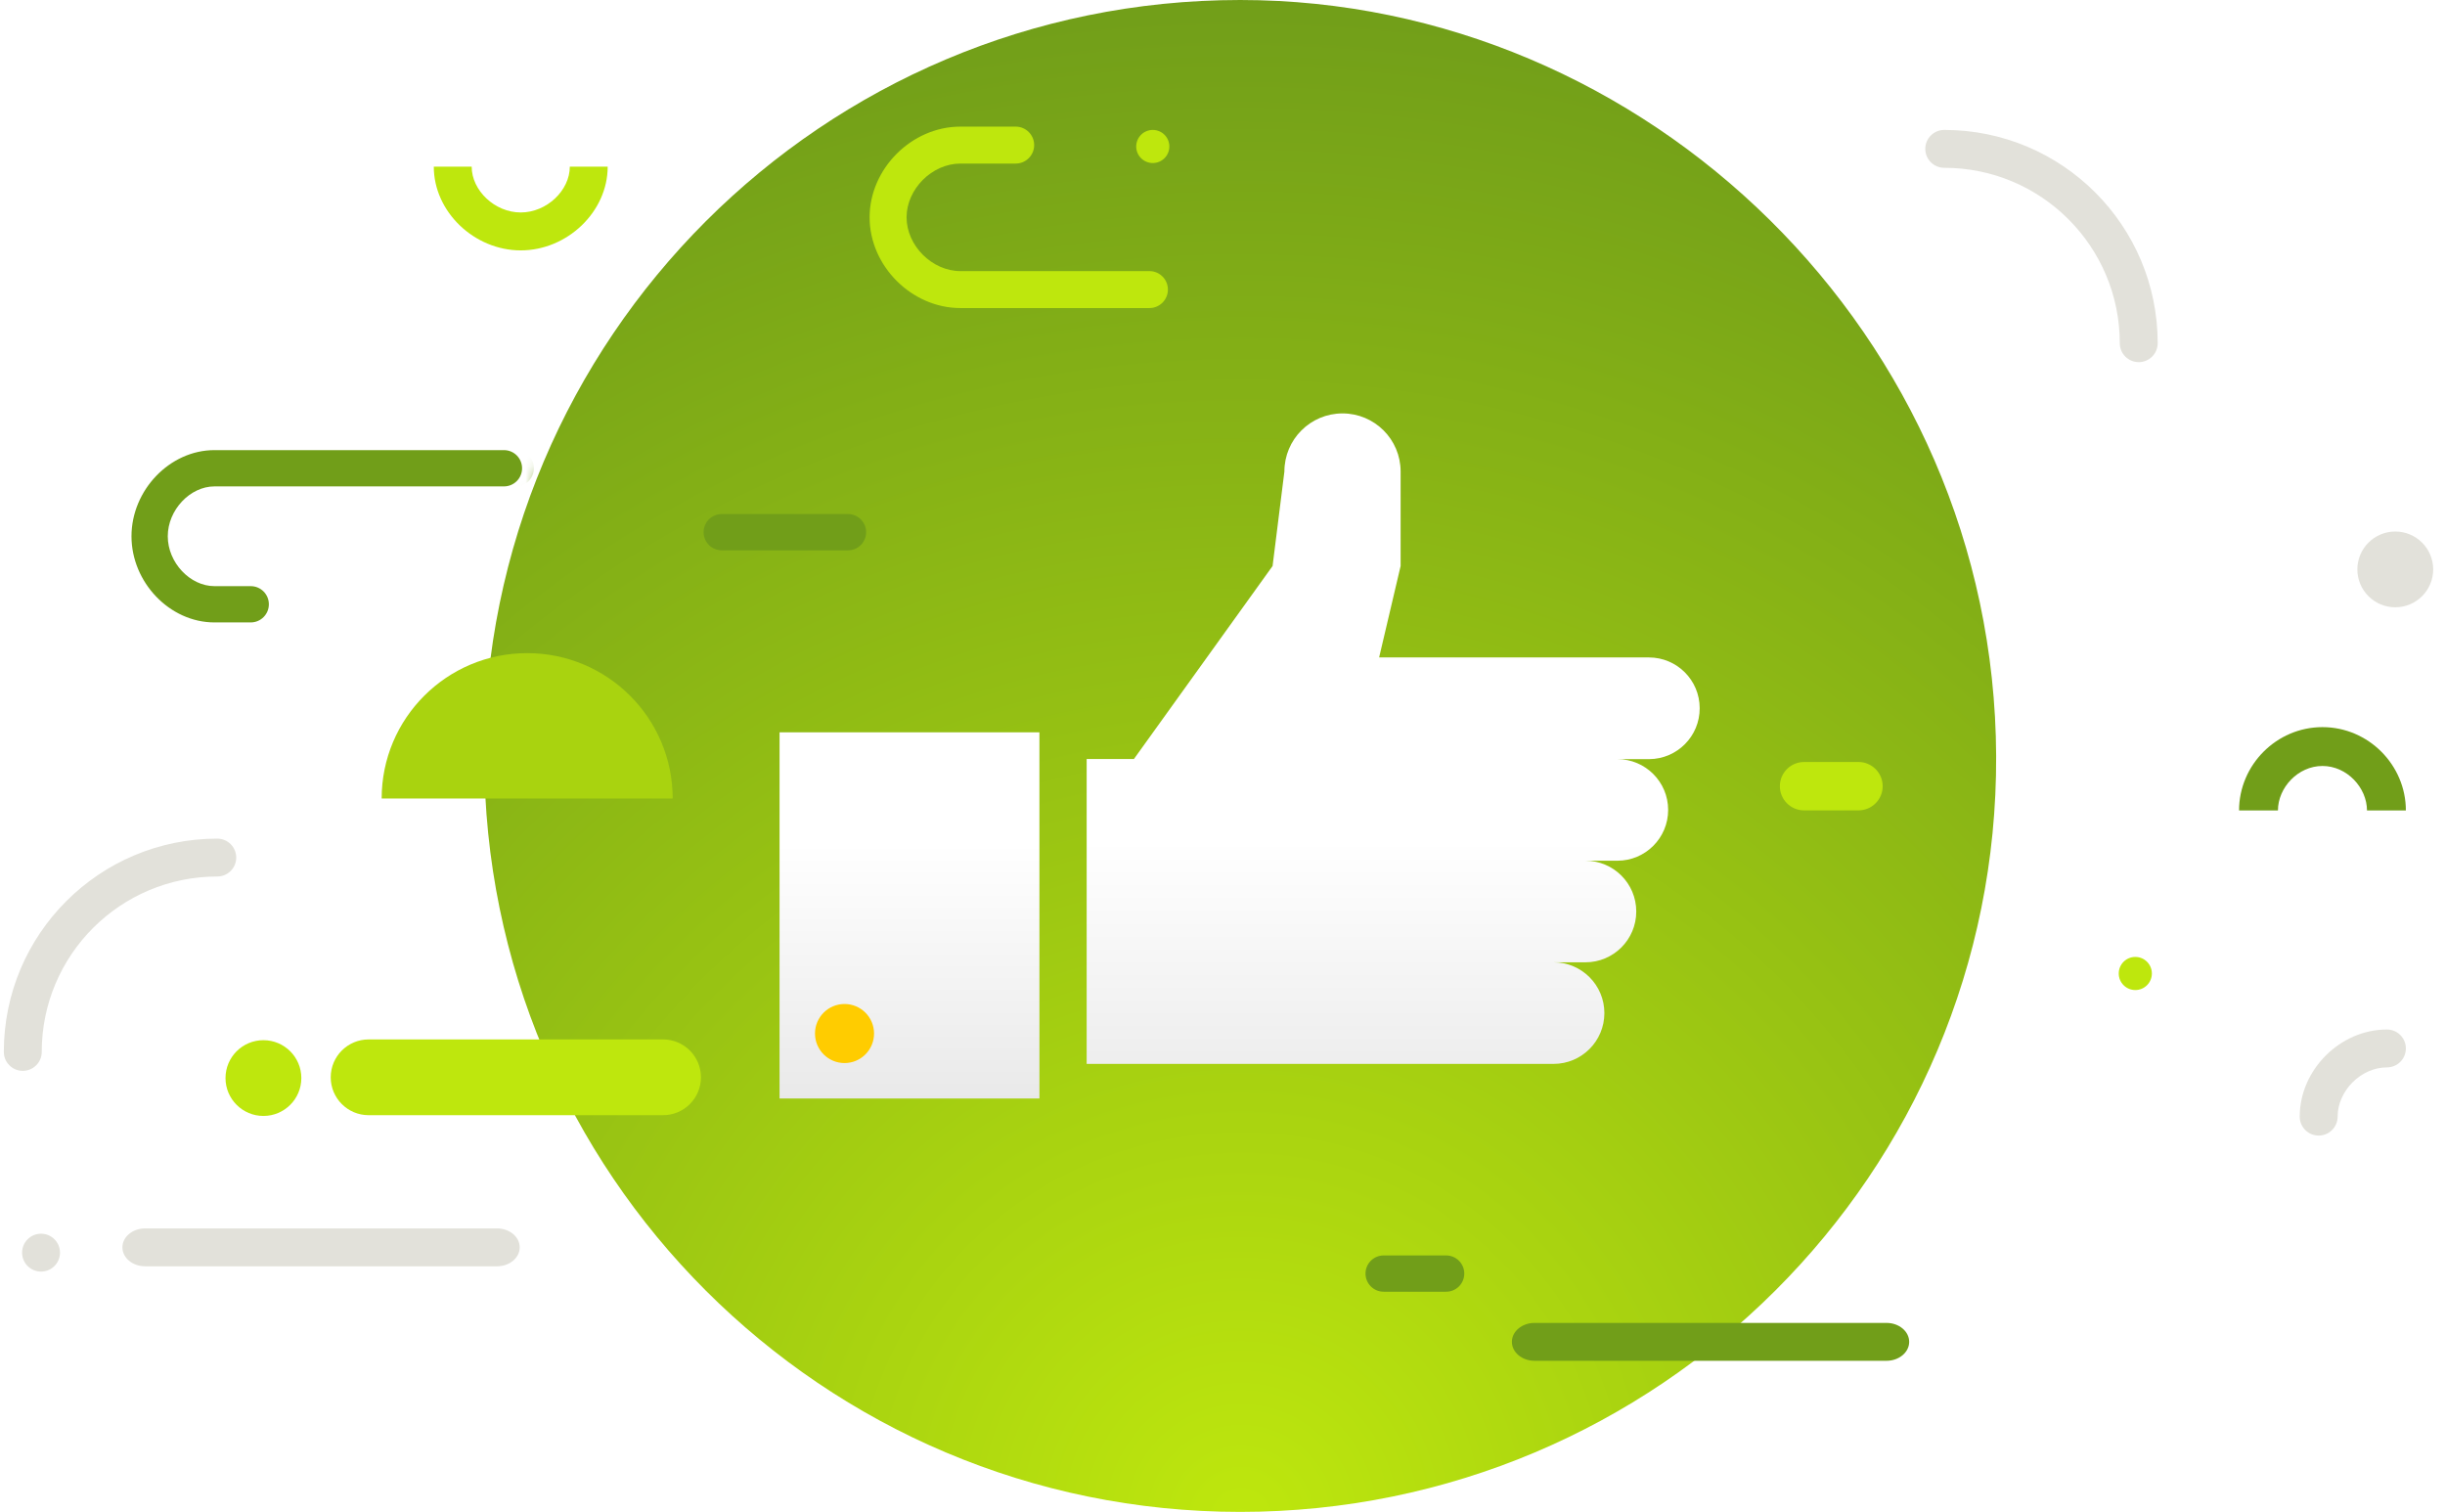
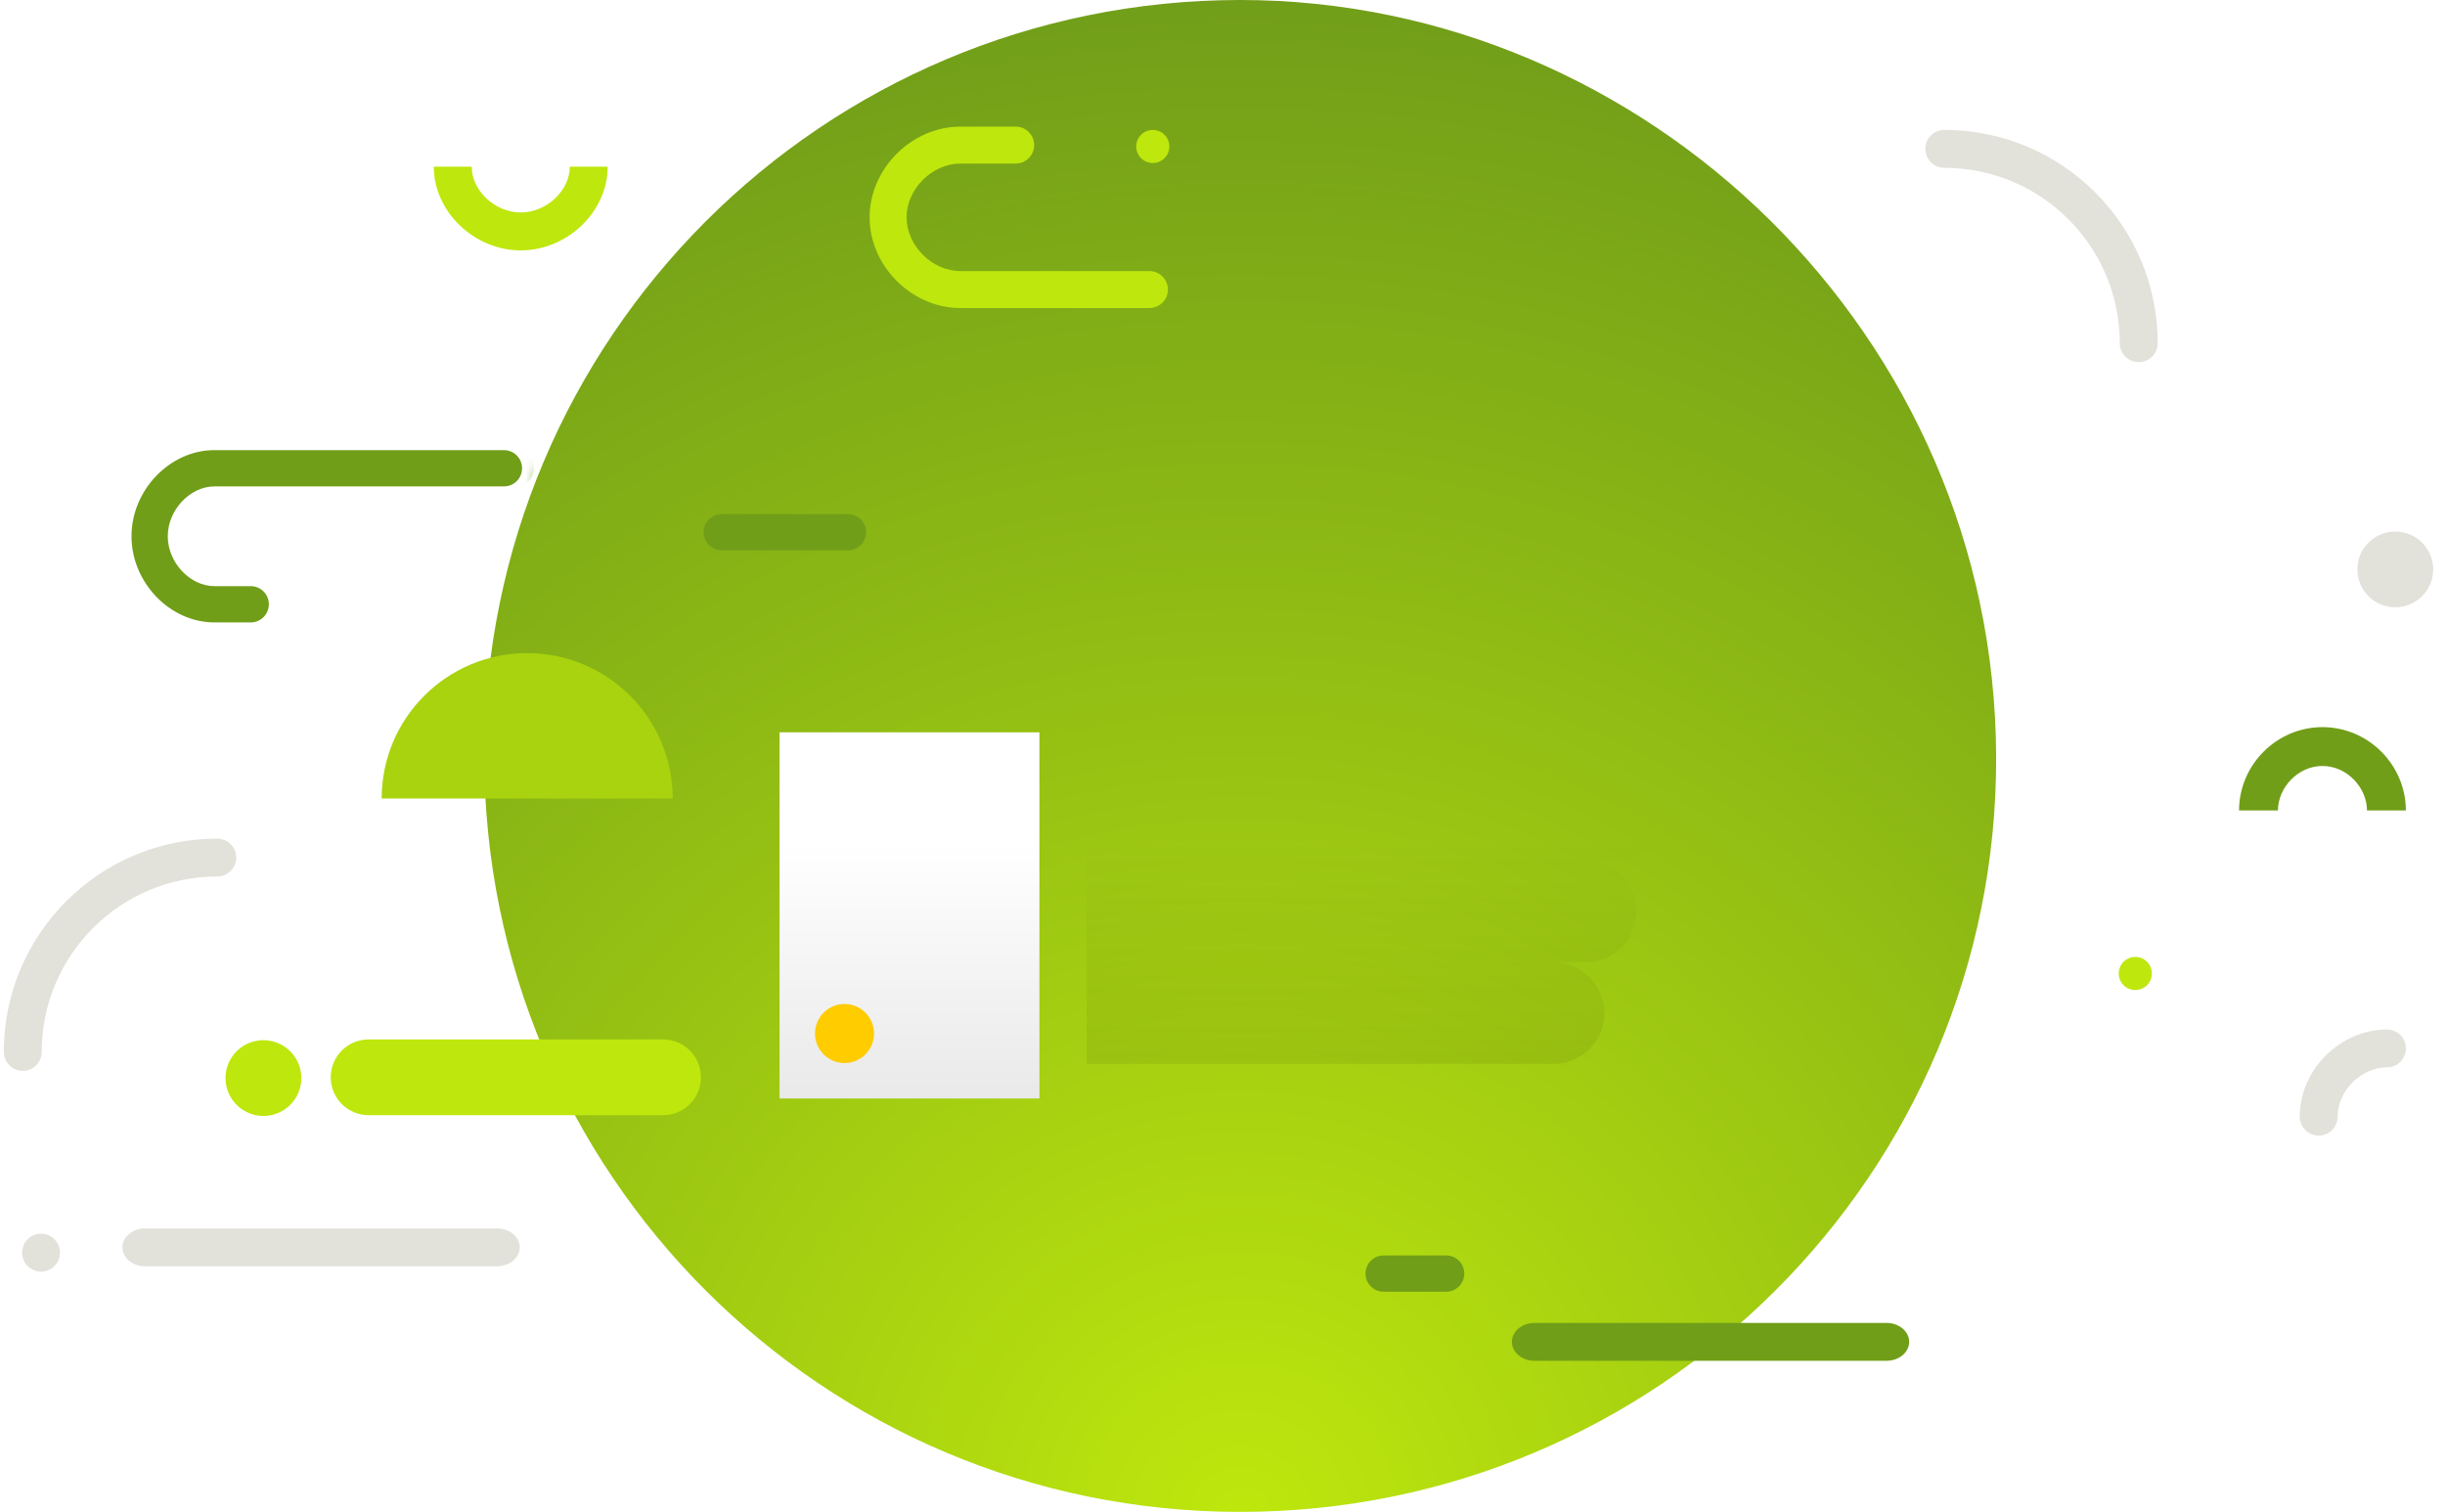
<svg xmlns="http://www.w3.org/2000/svg" xmlns:xlink="http://www.w3.org/1999/xlink" width="207px" height="128px" viewBox="0 0 207 128" version="1.1">
  <title>C40C7E1E-1D5E-4716-9D8A-2DA85F54C692</title>
  <defs>
    <radialGradient cx="50%" cy="100%" fx="50%" fy="100%" r="100%" id="radialGradient-1">
      <stop stop-color="#BEE70D" offset="0%" />
      <stop stop-color="#719E19" offset="100%" />
    </radialGradient>
    <path d="M73,0 C37.653,0 9,28.653 9,64 L9,64 C9,99.346 37.653,128 73,128 L73,128 C108.346,128 137.147,99.346 136.999,64 L136.999,64 C136.851,28.372 107.411,0 73,0 L73,0 Z" id="path-2" />
    <filter x="-15.4%" y="-20.7%" width="130.8%" height="141.4%" filterUnits="objectBoundingBox" id="filter-4">
      <feOffset dx="0" dy="2" in="SourceAlpha" result="shadowOffsetOuter1" />
      <feGaussianBlur stdDeviation="2" in="shadowOffsetOuter1" result="shadowBlurOuter1" />
      <feColorMatrix values="0 0 0 0 0   0 0 0 0 0   0 0 0 0 0  0 0 0 0.15 0" type="matrix" in="shadowBlurOuter1" result="shadowMatrixOuter1" />
      <feMerge>
        <feMergeNode in="shadowMatrixOuter1" />
        <feMergeNode in="SourceGraphic" />
      </feMerge>
    </filter>
    <linearGradient x1="36.549%" y1="141.224%" x2="36.549%" y2="65.767%" id="linearGradient-5">
      <stop stop-color="#000000" offset="0%" />
      <stop stop-color="#000000" stop-opacity="0" offset="100%" />
    </linearGradient>
    <linearGradient x1="36.549%" y1="152.878%" x2="36.549%" y2="30.24%" id="linearGradient-6">
      <stop stop-color="#000000" offset="0%" />
      <stop stop-color="#000000" stop-opacity="0" offset="100%" />
    </linearGradient>
  </defs>
  <g id="---Alerts-and-Messaging" stroke="none" stroke-width="1" fill="none" fill-rule="evenodd">
    <g id="Alerts-&amp;-Messaging-confirmationscreens" transform="translate(-615, -473)">
      <g id="Alerts-&amp;-Messaging_Overlay_Desktop_Success-" transform="translate(0, 350)">
        <g id="Content" transform="translate(401, 123)">
          <g id="Icon-/-Supericon-/-Success-/-a.-Expanded" transform="translate(214, 0)">
            <path d="M196.305,87.16 C195.419,87.16 194.701,87.878 194.701,88.764 C194.701,89.649 195.419,90.367 196.305,90.367 C198.496,90.367 200.478,92.348 200.478,94.536 C200.478,95.422 201.197,96.14 202.083,96.14 C202.969,96.14 203.688,95.422 203.688,94.536 C203.688,90.577 200.268,87.16 196.305,87.16 Z" id="conf" fill="#E2E1DA" fill-rule="nonzero" transform="translate(199.194, 91.65) scale(-1, 1) translate(-199.194, -91.65) " />
            <path d="M206,48.207 C206,49.978 204.563,51.414 202.79,51.414 C201.018,51.414 199.58,49.978 199.58,48.207 C199.58,46.436 201.018,45 202.79,45 C204.563,45 206,46.436 206,48.207" id="conf" fill="#E2E1DA" transform="translate(202.79, 48.207) scale(-1, 1) translate(-202.79, -48.207) " />
            <path d="M182.184,82.418 C182.184,83.192 181.556,83.819 180.781,83.819 C180.006,83.819 179.379,83.192 179.379,82.418 C179.379,81.643 180.006,81.016 180.781,81.016 C181.556,81.016 182.184,81.643 182.184,82.418" id="conf" fill="#BEE70D" transform="translate(180.781, 82.418) scale(-1, 1) translate(-180.781, -82.418) " />
            <path d="M196.626,64.849 C198.705,64.849 200.396,66.691 200.396,68.616 L203.688,68.616 C203.688,64.767 200.52,61.56 196.626,61.56 C192.733,61.56 189.565,64.767 189.565,68.616 L192.857,68.616 C192.857,66.691 194.548,64.849 196.626,64.849" id="conf" fill="#719E19" transform="translate(196.626, 65.088) scale(-1, 1) translate(-196.626, -65.088) " />
            <path d="M16.79,89.056 C16.79,89.942 17.509,90.66 18.395,90.66 C19.281,90.66 20,89.942 20,89.056 C20,79.084 11.909,71 1.929,71 C1.043,71 0.324,71.718 0.324,72.604 C0.324,73.489 1.043,74.207 1.929,74.207 C10.137,74.207 16.79,80.855 16.79,89.056 Z" id="conf" fill="#E2E1DA" fill-rule="nonzero" transform="translate(10.162, 80.83) scale(-1, 1) translate(-10.162, -80.83) " />
            <path d="M37.178,52.696 C40.965,52.696 44.2,49.3 44.2,45.402 C44.2,41.504 40.965,38.108 37.178,38.108 L12.667,38.108 C11.819,38.108 11.131,38.796 11.131,39.644 C11.131,40.493 11.819,41.18 12.667,41.18 L37.178,41.18 C39.234,41.18 41.128,43.168 41.128,45.402 C41.128,47.636 39.234,49.624 37.178,49.624 L34.105,49.624 C33.257,49.624 32.569,50.312 32.569,51.16 C32.569,52.008 33.257,52.696 34.105,52.696 L37.178,52.696 Z" id="conf" fill="#719E19" fill-rule="nonzero" transform="translate(27.666, 45.402) scale(-1, 1) translate(-27.666, -45.402) " />
            <path d="M40.542,25.015 C44.367,25.015 47.632,21.588 47.632,17.654 C47.632,13.719 44.367,10.292 40.542,10.292 L40.542,13.499 C42.558,13.499 44.422,15.455 44.422,17.654 C44.422,19.851 42.558,21.808 40.542,21.808 L40.542,25.015 Z" id="conf" fill="#BEE70D" fill-rule="nonzero" transform="translate(44.087, 17.653) scale(-1, 1) rotate(90) translate(-44.087, -17.653) " />
            <path d="M42.081,107.207 C43.141,107.207 44,106.489 44,105.604 C44,104.718 43.141,104 42.081,104 L12.283,104 C11.223,104 10.364,104.718 10.364,105.604 C10.364,106.489 11.223,107.207 12.283,107.207 L42.081,107.207 Z" id="conf" fill="#E2E1DA" fill-rule="nonzero" transform="translate(27.182, 105.604) scale(-1, 1) translate(-27.182, -105.604) " />
            <path d="M25.512,91.271 C25.512,93.042 24.075,94.478 22.302,94.478 C20.53,94.478 19.092,93.042 19.092,91.271 C19.092,89.5 20.53,88.064 22.302,88.064 C24.075,88.064 25.512,89.5 25.512,91.271" id="conf" fill="#BEE70D" transform="translate(22.302, 91.271) scale(-1, 1) translate(-22.302, -91.271) " />
            <path d="M5.08,106.052 C5.08,106.937 4.362,107.655 3.475,107.655 C2.589,107.655 1.87,106.937 1.87,106.052 C1.87,105.166 2.589,104.448 3.475,104.448 C4.362,104.448 5.08,105.166 5.08,106.052" id="conf" fill="#E2E1DA" transform="translate(3.475, 106.052) scale(-1, 1) translate(-3.475, -106.052) " />
            <g id="icon-/-supericon-/-thank-you-/-regular" transform="translate(32, 0)">
              <mask id="mask-3" fill="white">
                <use xlink:href="#path-2" />
              </mask>
              <use id="Mask" fill="url(#radialGradient-1)" xlink:href="#path-2" />
              <g id="confetti" mask="url(#mask-3)">
                <g transform="translate(74, 60) scale(-1, 1) translate(-74, -60) translate(-37, 10)" id="conf">
                  <path d="M13.917,77.16 C13.031,77.16 12.312,77.878 12.312,78.764 C12.312,79.649 13.031,80.367 13.917,80.367 C16.107,80.367 18.09,82.348 18.09,84.536 C18.09,85.422 18.808,86.14 19.695,86.14 C20.581,86.14 21.299,85.422 21.299,84.536 C21.299,80.577 17.88,77.16 13.917,77.16 Z" fill="#E2E1DA" fill-rule="nonzero" />
                  <path d="M36.621,72.418 C36.621,73.192 35.994,73.819 35.219,73.819 C34.444,73.819 33.816,73.192 33.816,72.418 C33.816,71.643 34.444,71.016 35.219,71.016 C35.994,71.016 36.621,71.643 36.621,72.418" fill="#BEE70D" fill-rule="evenodd" />
                  <path d="M19.374,54.849 C21.452,54.849 23.143,56.691 23.143,58.616 L26.435,58.616 C26.435,54.767 23.267,51.56 19.374,51.56 C15.48,51.56 12.312,54.767 12.312,58.616 L15.604,58.616 C15.604,56.691 17.295,54.849 19.374,54.849" fill="#719E19" fill-rule="evenodd" />
-                   <path d="M217.876,79.099 C217.876,79.984 218.595,80.702 219.481,80.702 C220.367,80.702 221.086,79.984 221.086,79.099 C221.086,69.127 212.995,61.043 203.015,61.043 C202.128,61.043 201.41,61.761 201.41,62.646 C201.41,63.532 202.128,64.25 203.015,64.25 C211.223,64.25 217.876,70.898 217.876,79.099 Z" fill="#E2E1DA" fill-rule="nonzero" />
                  <path d="M197.847,42.696 C201.634,42.696 204.869,39.3 204.869,35.402 C204.869,31.504 201.634,28.108 197.847,28.108 L173.336,28.108 C172.488,28.108 171.8,28.796 171.8,29.644 C171.8,30.493 172.488,31.18 173.336,31.18 L197.847,31.18 C199.903,31.18 201.797,33.168 201.797,35.402 C201.797,37.636 199.903,39.624 197.847,39.624 L194.774,39.624 C193.926,39.624 193.238,40.312 193.238,41.16 C193.238,42.008 193.926,42.696 194.774,42.696 L197.847,42.696 Z" fill="#719E19" fill-rule="nonzero" />
-                   <path d="M168.368,15.015 C172.194,15.015 175.458,11.588 175.458,7.654 C175.458,3.719 172.194,0.292 168.368,0.292 L168.368,3.499 C170.385,3.499 172.248,5.455 172.248,7.654 C172.248,9.851 170.385,11.808 168.368,11.808 L168.368,15.015 Z" fill="#719E19" fill-rule="nonzero" transform="translate(171.913, 7.653) rotate(90) translate(-171.913, -7.653) " />
                  <path d="M203.717,97.207 C204.777,97.207 205.636,96.489 205.636,95.604 C205.636,94.718 204.777,94 203.717,94 L173.919,94 C172.859,94 172,94.718 172,95.604 C172,96.489 172.859,97.207 173.919,97.207 L203.717,97.207 Z" fill="#E2E1DA" fill-rule="nonzero" />
-                   <path d="M196.908,81.271 C196.908,83.042 195.47,84.478 193.698,84.478 C191.925,84.478 190.488,83.042 190.488,81.271 C190.488,79.5 191.925,78.064 193.698,78.064 C195.47,78.064 196.908,79.5 196.908,81.271" fill="#BEE70D" fill-rule="evenodd" />
                  <path d="M214.13,96.052 C214.13,96.937 213.411,97.655 212.525,97.655 C211.638,97.655 210.92,96.937 210.92,96.052 C210.92,95.166 211.638,94.448 212.525,94.448 C213.411,94.448 214.13,95.166 214.13,96.052" fill="#E2E1DA" fill-rule="evenodd" />
-                   <path d="M59.656,54.512 C58.525,54.512 57.608,55.429 57.608,56.56 C57.608,57.691 58.525,58.608 59.656,58.608 L64.264,58.608 C65.395,58.608 66.312,57.691 66.312,56.56 C66.312,55.429 65.395,54.512 64.264,54.512 L59.656,54.512 Z" fill="#BEE70D" fill-rule="nonzero" />
                  <path d="M99.856,99.36 C100.705,99.36 101.392,98.672 101.392,97.824 C101.392,96.976 100.705,96.288 99.856,96.288 L94.567,96.288 C93.719,96.288 93.031,96.976 93.031,97.824 C93.031,98.672 93.719,99.36 94.567,99.36 L99.856,99.36 Z" fill="#719E19" fill-rule="nonzero" />
                  <path d="M145.208,33.52 C144.36,33.52 143.672,34.208 143.672,35.056 C143.672,35.904 144.36,36.592 145.208,36.592 L155.896,36.592 C156.744,36.592 157.432,35.904 157.432,35.056 C157.432,34.208 156.744,33.52 155.896,33.52 L145.208,33.52 Z" fill="#719E19" fill-rule="nonzero" />
                  <path d="M125.807,0.72 C121.683,0.72 118.121,4.28 118.121,8.4 C118.121,12.52 121.683,16.08 125.807,16.08 L141.811,16.08 C142.675,16.08 143.376,15.38 143.376,14.516 C143.376,13.652 142.675,12.952 141.811,12.952 L125.807,12.952 C123.412,12.952 121.251,10.793 121.251,8.4 C121.251,6.007 123.412,3.848 125.807,3.848 L130.488,3.848 C131.353,3.848 132.053,3.148 132.053,2.284 C132.053,1.42 131.353,0.72 130.488,0.72 L125.807,0.72 Z" fill="#BEE70D" fill-rule="nonzero" transform="translate(130.749, 8.4) scale(-1, 1) translate(-130.749, -8.4) " />
                  <path d="M120.805,2.402 C120.805,3.176 120.178,3.803 119.403,3.803 C118.628,3.803 118,3.176 118,2.402 C118,1.627 118.628,1 119.403,1 C120.178,1 120.805,1.627 120.805,2.402" fill="#BEE70D" fill-rule="evenodd" />
                </g>
              </g>
              <g id="thank-you" filter="url(#filter-4)" mask="url(#mask-3)">
                <g transform="translate(34, 33)">
-                   <path d="M77.9,24.96 C77.9,22.585 75.975,20.66 73.6,20.66 L50.76,20.66 L52.58,12.92 L52.58,4.92 C52.58,2.203 50.377,0 47.66,0 C44.943,0 42.74,2.203 42.74,4.92 L41.74,12.92 L30,29.26 L26,29.26 L26,55.07 L65.53,55.07 C67.905,55.07 69.83,53.145 69.83,50.77 C69.83,48.395 67.905,46.47 65.53,46.47 L68.23,46.47 C70.605,46.47 72.53,44.545 72.53,42.17 C72.53,39.795 70.605,37.87 68.23,37.87 L70.93,37.87 C73.305,37.87 75.23,35.945 75.23,33.57 C75.23,31.195 73.305,29.27 70.93,29.27 L73.63,29.27 C75.997,29.253 77.906,27.327 77.9,24.96 L77.9,24.96 Z" id="Shape" fill="#FFFFFF" />
                  <path d="M77.9,24.96 C77.9,22.585 75.975,20.66 73.6,20.66 L50.76,20.66 L52.58,12.92 L52.58,4.92 C52.58,2.203 50.377,0 47.66,0 C44.943,0 42.74,2.203 42.74,4.92 L41.74,12.92 L30,29.26 L26,29.26 L26,55.07 L65.53,55.07 C67.905,55.07 69.83,53.145 69.83,50.77 C69.83,48.395 67.905,46.47 65.53,46.47 L68.23,46.47 C70.605,46.47 72.53,44.545 72.53,42.17 C72.53,39.795 70.605,37.87 68.23,37.87 L70.93,37.87 C73.305,37.87 75.23,35.945 75.23,33.57 C75.23,31.195 73.305,29.27 70.93,29.27 L73.63,29.27 C75.997,29.253 77.906,27.327 77.9,24.96 L77.9,24.96 Z" id="Shape" fill="url(#linearGradient-5)" opacity="0.15" />
                  <polygon id="Rectangle-path" fill="#FFFFFF" points="0 27 22 27 22 58 0 58" />
                  <polygon id="Rectangle-path" fill="url(#linearGradient-6)" opacity="0.15" points="0 27 22 27 22 58 0 58" />
                  <circle id="Oval" fill="#FFCC00" cx="5.5" cy="52.5" r="2.5" />
                </g>
              </g>
              <path d="M0.312,67.605 C0.312,60.807 5.827,55.296 12.632,55.296 C19.436,55.296 24.952,60.807 24.952,67.605" id="conf" fill="#A9D30F" />
              <path d="M127.717,115.207 C128.777,115.207 129.636,114.489 129.636,113.604 C129.636,112.718 128.777,112 127.717,112 L97.919,112 C96.859,112 96,112.718 96,113.604 C96,114.489 96.859,115.207 97.919,115.207 L127.717,115.207 Z" id="conf" fill="#719E19" fill-rule="nonzero" />
            </g>
            <path d="M56.135,94.414 C57.908,94.414 59.345,92.978 59.345,91.207 C59.345,89.436 57.908,88 56.135,88 L31.21,88 C29.437,88 28,89.436 28,91.207 C28,92.978 29.437,94.414 31.21,94.414 L56.135,94.414 Z" id="conf" fill="#BEE70D" fill-rule="nonzero" />
            <path d="M179.466,29.056 C179.466,29.942 180.185,30.66 181.071,30.66 C181.957,30.66 182.676,29.942 182.676,29.056 C182.676,19.084 174.585,11 164.605,11 C163.719,11 163,11.718 163,12.604 C163,13.489 163.719,14.207 164.605,14.207 C172.813,14.207 179.466,20.855 179.466,29.056 Z" id="conf" fill="#E2E1DA" fill-rule="nonzero" />
          </g>
        </g>
      </g>
    </g>
  </g>
</svg>